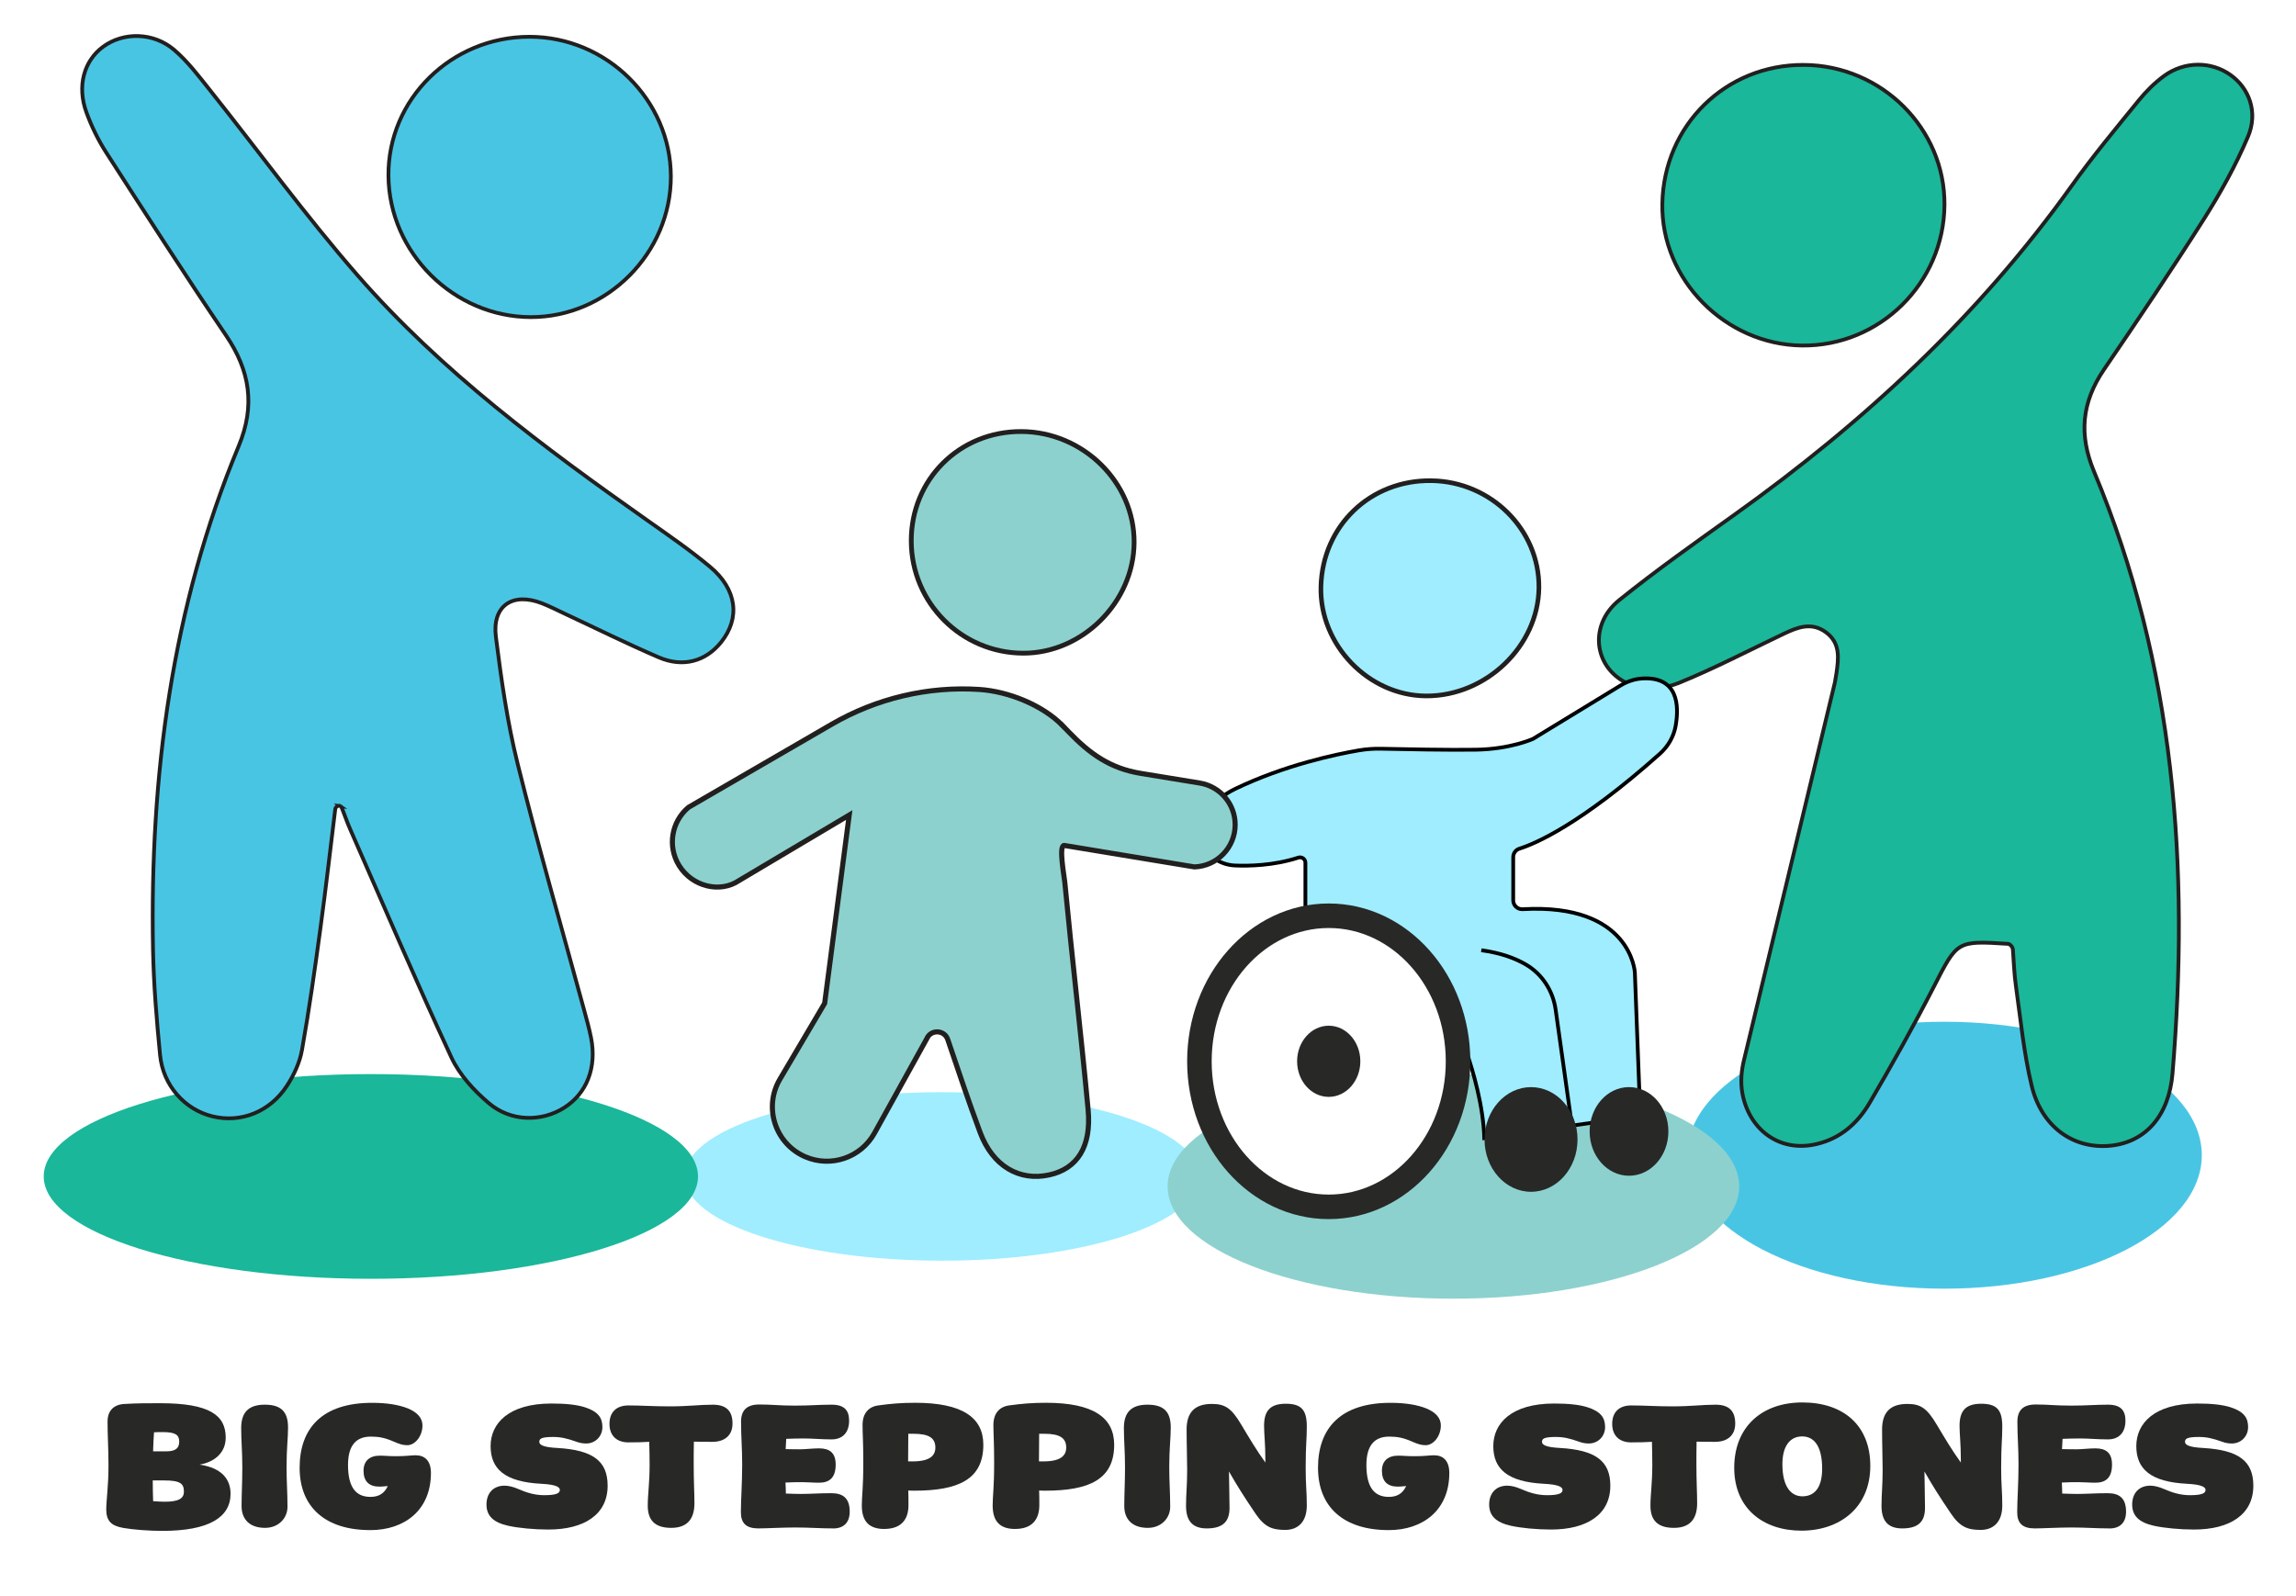
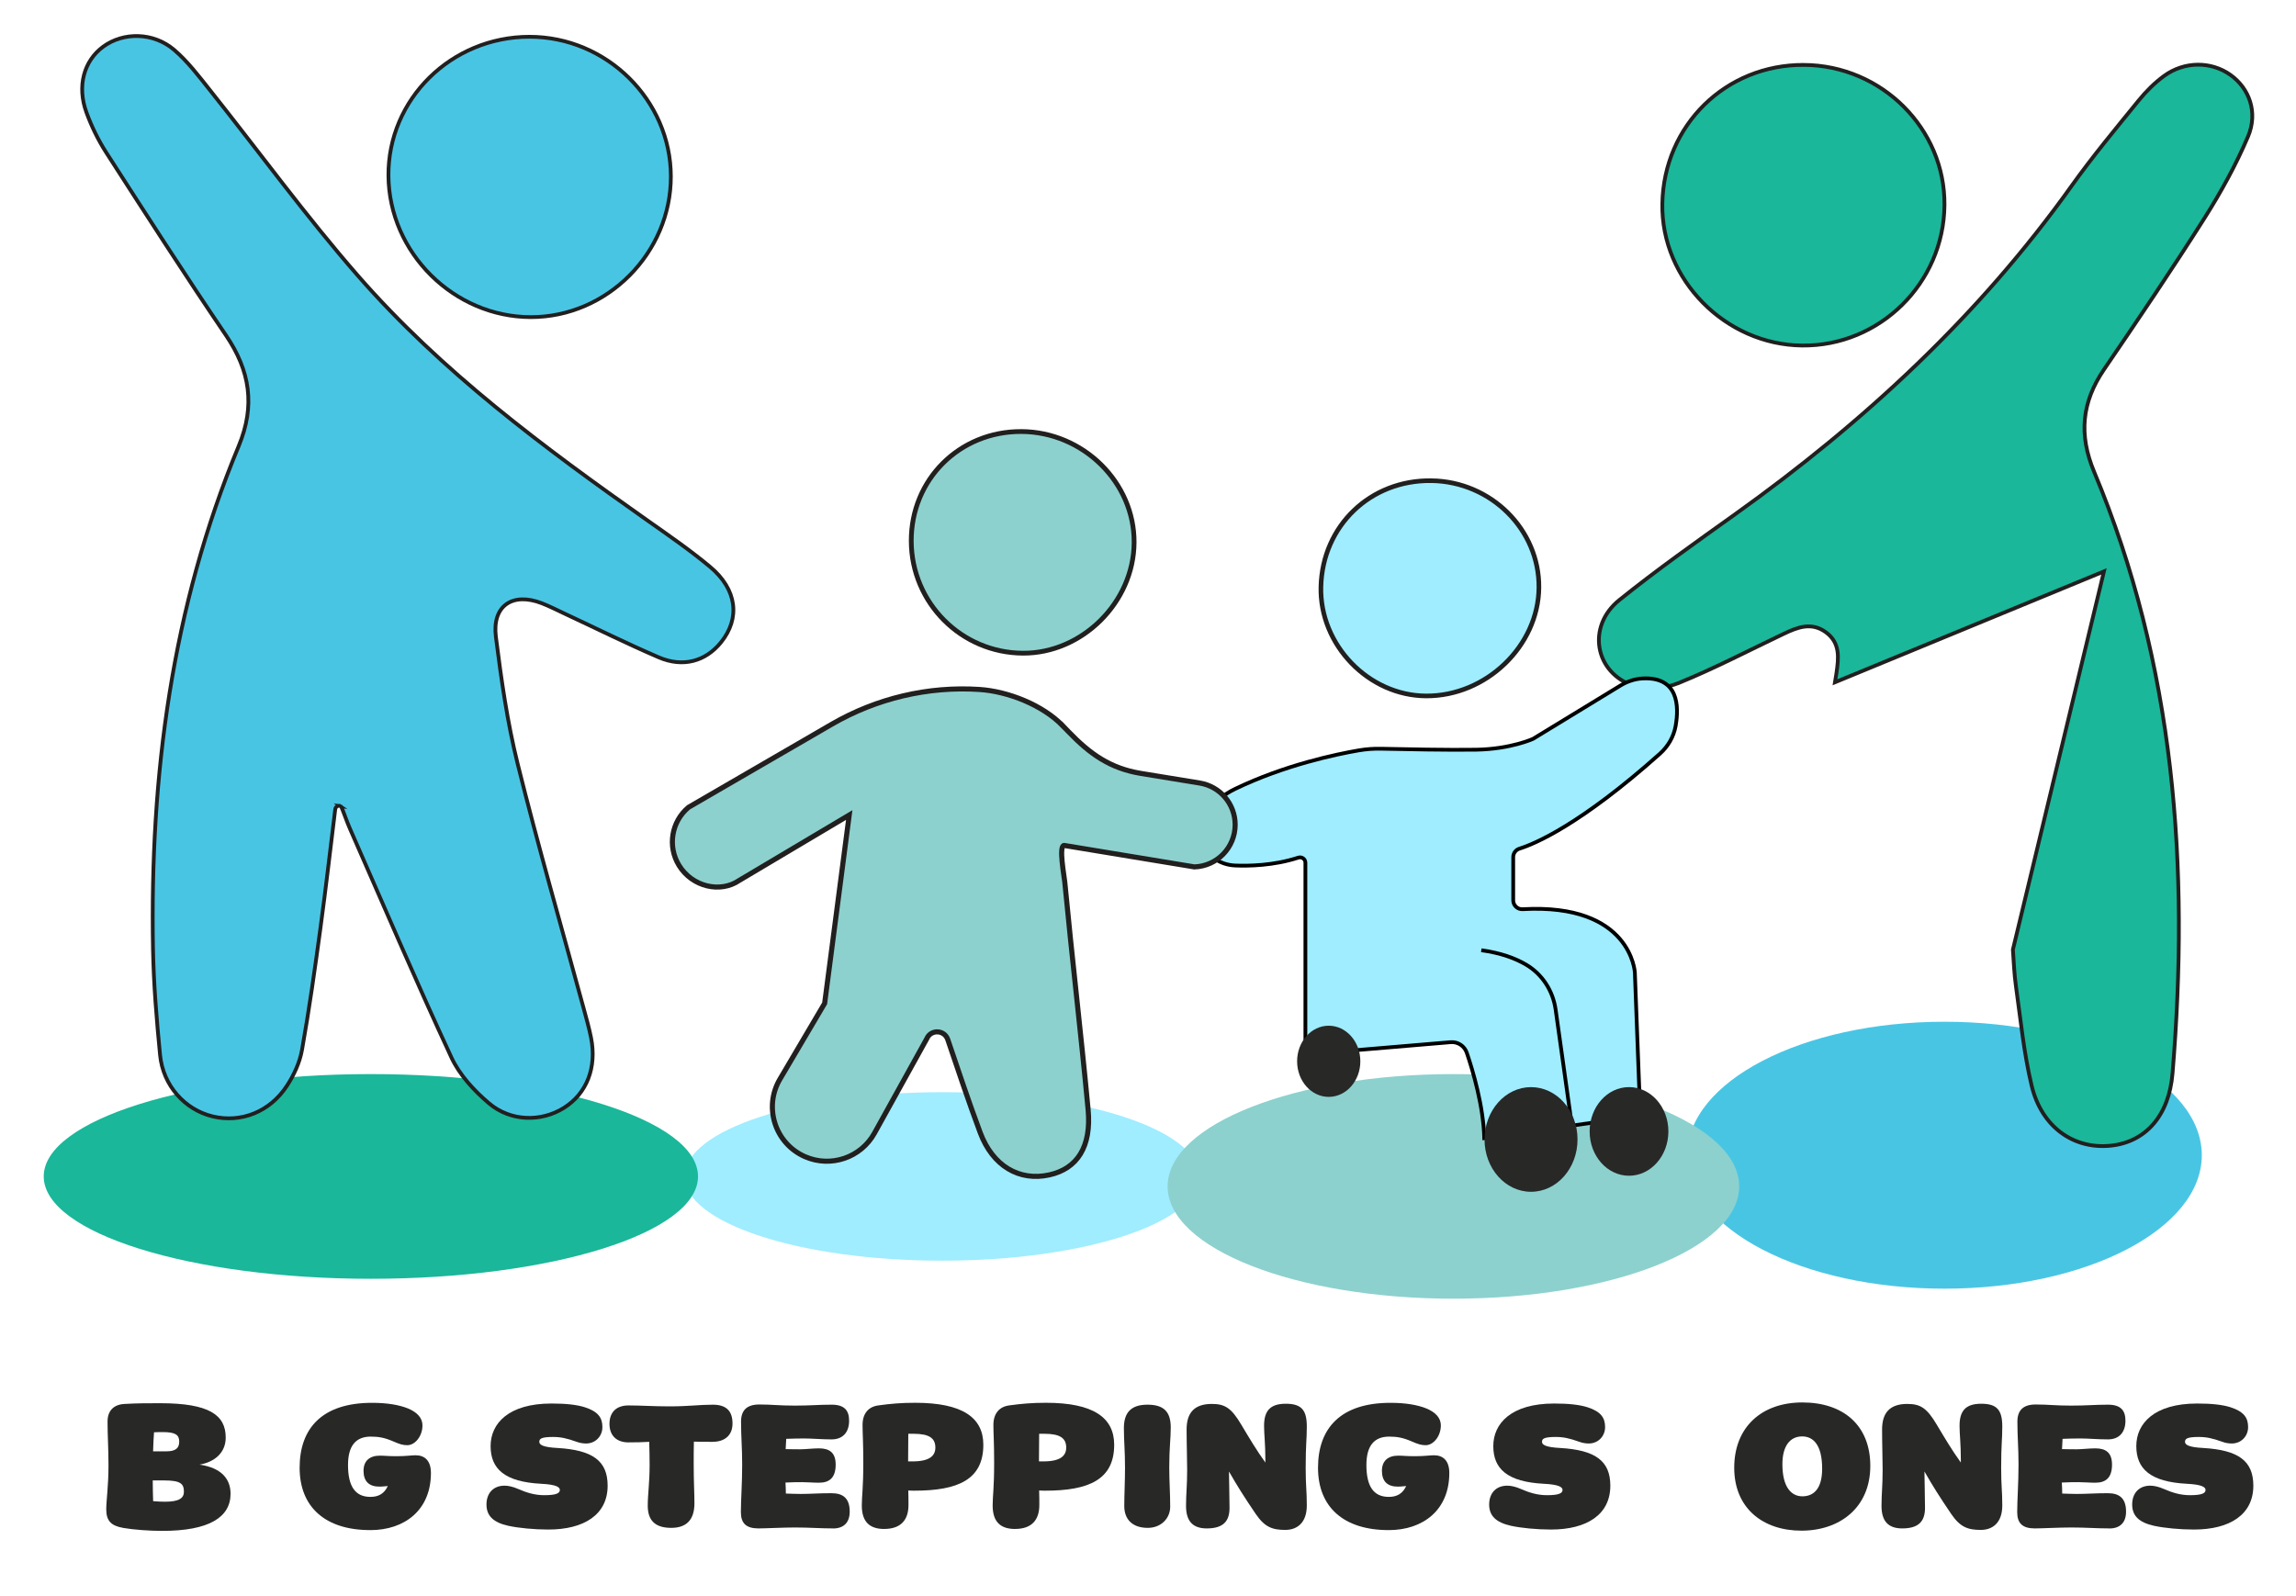
<svg xmlns="http://www.w3.org/2000/svg" id="Layer_1" data-name="Layer 1" viewBox="0 0 1080 751.03">
  <defs>
    <style>      .cls-1 {        filter: url(#drop-shadow-2);      }      .cls-1, .cls-2, .cls-3, .cls-4, .cls-5, .cls-6, .cls-7, .cls-8, .cls-9, .cls-10, .cls-11 {        stroke-miterlimit: 10;      }      .cls-1, .cls-3, .cls-5, .cls-6, .cls-8, .cls-9, .cls-10, .cls-11 {        stroke: #221f1f;      }      .cls-1, .cls-3, .cls-5, .cls-6, .cls-11 {        stroke-width: 1.78px;      }      .cls-1, .cls-5, .cls-12 {        fill: #49c5e4;      }      .cls-2 {        fill: #fff;        stroke: #282827;        stroke-width: 11.54px;      }      .cls-3 {        fill: #f7b5bf;        filter: url(#drop-shadow-3);      }      .cls-13 {        fill: #282827;      }      .cls-4 {        fill: none;      }      .cls-4, .cls-7 {        stroke: #000;        stroke-width: 1.77px;      }      .cls-14, .cls-8, .cls-10 {        fill: #8cd1ce;      }      .cls-5 {        filter: url(#drop-shadow-5);      }      .cls-6 {        filter: url(#drop-shadow-4);      }      .cls-6, .cls-15, .cls-11 {        fill: #1ab79a;      }      .cls-7 {        filter: url(#drop-shadow-6);      }      .cls-7, .cls-9, .cls-16 {        fill: #9fedff;      }      .cls-8 {        filter: url(#drop-shadow-9);        stroke-width: 2.39px;      }      .cls-9 {        filter: url(#drop-shadow-7);        stroke-width: 2.17px;      }      .cls-10 {        filter: url(#drop-shadow-8);        stroke-width: 2.24px;      }      .cls-11 {        filter: url(#drop-shadow-1);      }    </style>
    <filter id="drop-shadow-1" x="770.96" y="29.64" width="144.58" height="143.87" filterUnits="userSpaceOnUse">
      <feGaussianBlur stdDeviation="0" />
    </filter>
    <filter id="drop-shadow-2" x="171.75" y="16.41" width="144.7" height="143.73" filterUnits="userSpaceOnUse">
      <feGaussianBlur stdDeviation="0" />
    </filter>
    <filter id="drop-shadow-3" x="840.25" y="430.19" width="10.11" height="10.11" filterUnits="userSpaceOnUse">
      <feGaussianBlur stdDeviation="0" />
    </filter>
    <filter id="drop-shadow-4" x="741.13" y="29.54" width="319.19" height="520.6" filterUnits="userSpaceOnUse">
      <feGaussianBlur stdDeviation="0" />
    </filter>
    <filter id="drop-shadow-5" x="27.71" y="16.07" width="318.16" height="521.01" filterUnits="userSpaceOnUse">
      <feGaussianBlur stdDeviation="0" />
    </filter>
    <filter id="drop-shadow-6" x="553.17" y="318.27" width="236.56" height="228.25" filterUnits="userSpaceOnUse">
      <feGaussianBlur stdDeviation="0" />
    </filter>
    <filter id="drop-shadow-7" x="610.16" y="225.04" width="114.8" height="113.51" filterUnits="userSpaceOnUse">
      <feGaussianBlur stdDeviation="0" />
    </filter>
    <filter id="drop-shadow-8" x="417.45" y="201.89" width="117.15" height="116.58" filterUnits="userSpaceOnUse">
      <feGaussianBlur stdDeviation="0" />
    </filter>
    <filter id="drop-shadow-9" x="305.01" y="322.89" width="277.18" height="241.82" filterUnits="userSpaceOnUse">
      <feGaussianBlur stdDeviation="0" />
    </filter>
  </defs>
  <ellipse class="cls-12" cx="914.65" cy="543.45" rx="121.04" ry="62.79" />
  <ellipse class="cls-16" cx="443.09" cy="553.44" rx="121.04" ry="39.63" />
  <ellipse class="cls-14" cx="683.66" cy="558.12" rx="134.43" ry="52.83" />
  <ellipse class="cls-15" cx="174.45" cy="553.44" rx="153.88" ry="48.15" />
  <g>
    <path class="cls-13" d="M57.88,718.76c-5.62-.97-7.9-3.34-7.9-8.69,0-4.3,1.05-10.8,1.05-20.63,0-8.17-.44-13.87-.44-20.63,0-5.18,2.9-8.08,7.99-8.34,5.88-.35,10.98-.35,16.77-.35,23.18,0,30.82,5.62,30.82,16.16,0,7.11-5.18,11.5-12.29,12.73,10.8,1.58,14.57,7.2,14.57,13.7,0,11.06-10.1,17.47-32.13,17.47-5.88,0-13.43-.53-18.44-1.4ZM86.51,701.72c0-3.69-1.58-5.27-9.22-5.27h-5.44c0,3.69.09,6.58.18,9.75,2.11.18,4.04.26,5.62.26,6.58,0,8.87-1.67,8.87-4.74ZM84.31,678.19c0-3.25-1.93-4.48-7.73-4.48-1.05,0-2.46,0-4.13.09-.18,2.55-.35,5.53-.44,8.96h6.23c4.48,0,6.06-1.58,6.06-4.57Z" />
-     <path class="cls-13" d="M124.52,660.81c7.46,0,10.97,3.07,10.97,10.71,0,5.27-.7,9.75-.7,18.53,0,7.11.44,12.03.44,18.79,0,5.44-4.3,9.92-10.54,9.92-7.2,0-11.06-3.95-11.06-10.27,0-5.36.35-11.5.35-18.09,0-7.9-.53-12.56-.53-18.61,0-7.29,3.42-10.98,11.06-10.98Z" />
    <path class="cls-13" d="M174.13,719.81c-20.98,0-33.19-10.71-33.19-29.32s10.62-30.55,34.07-30.55c7.11,0,12.73.97,16.86,2.63,4.48,1.84,6.85,4.57,6.85,7.99,0,5.09-3.51,9.31-7.11,9.31-2.11,0-3.51-.44-6.58-1.76-4.04-1.76-6.85-2.28-10.62-2.28-7.02,0-10.71,4.3-10.71,13.35,0,10.1,3.42,15.01,10.54,15.01,3.78,0,6.5-1.49,8.17-5.09h-.09c-.53,0-2.28.26-3.86.26-4.83,0-7.46-2.46-7.46-7.46,0-4.57,2.81-7.11,7.64-7.11,2.55,0,3.6.26,7.9.26,4.57,0,6.94-.44,8.96-.44,4.3,0,7.2,2.55,7.2,8.34,0,17.38-12.29,26.87-28.53,26.87Z" />
    <path class="cls-13" d="M239.1,717.79c-7.11-1.58-10.27-4.74-10.27-10.01s3.16-8.87,8.52-8.87c1.76,0,4.04.53,6.23,1.49,4.21,1.84,7.99,2.99,12.47,2.99,5.71,0,7.29-.97,7.29-2.46,0-1.32-1.67-2.55-8.69-2.9-17.38-.88-23.88-7.11-23.88-17.74s8.43-20.02,28.62-20.02c6.67,0,11.85.53,15.72,1.76,6.23,2.02,8.25,4.92,8.25,9.31s-3.34,7.73-7.64,7.73c-1.23,0-2.9-.18-4.48-.79-4.65-1.67-7.46-2.28-11.15-2.28-5.53,0-6.41.88-6.41,2.28,0,1.49,1.93,2.55,8.52,2.9,16.59.97,23.62,6.06,23.62,17.74,0,13.61-11.06,20.63-27.92,20.63-6.58,0-13.96-.7-18.79-1.76Z" />
    <path class="cls-13" d="M315.75,718.76c-7.9,0-11.06-3.78-11.06-10.45,0-5.27.88-10.71.88-19.05,0-3.86-.09-7.29-.18-10.97-2.99.18-5.97.26-9.83.26-5.18,0-8.87-2.9-8.87-8.69,0-5.27,2.99-8.69,8.96-8.69s11.68.44,19.23.44c9.13,0,13.96-.79,20.46-.79s9.22,3.16,9.22,8.87-3.86,8.6-9.39,8.6c-3.86,0-6.41,0-8.78-.09-.09,3.6-.09,7.2-.09,10.27,0,8.78.35,13.87.35,18.7,0,7.73-3.69,11.59-10.89,11.59Z" />
    <path class="cls-13" d="M391.87,719.02c-6.15,0-11.06-.44-17.91-.44-5.88,0-13.61.44-17.21.44-5.79,0-8.25-2.46-8.25-7.64,0-5.97.61-13.43.61-22.39,0-7.99-.53-12.99-.53-20.19,0-5.18,2.55-8.08,8.6-8.08s9.04.53,16.68.53,10.89-.44,17.38-.44c6.06,0,8.17,2.81,8.17,7.55,0,5.18-2.72,8.78-8.25,8.78-4.83,0-8.96-.44-13.08-.44-3.07,0-5.53.09-8.25.18-.09,1.67-.18,3.25-.26,4.83,2.81.09,5.36.09,7.02.09,2.28,0,5.71-.44,8.69-.44,5,0,7.81,2.11,7.81,7.64,0,6.15-2.9,8.52-7.81,8.52-2.81,0-5.44-.26-7.9-.26-1.67,0-4.74,0-7.9.18.09,1.84.18,3.51.18,5.18,2.63.09,4.92.18,6.94.18,4.74,0,8.6-.35,14.49-.35,5.36,0,8.6,2.28,8.6,8.69,0,5.18-2.9,7.9-7.81,7.9Z" />
    <path class="cls-13" d="M415.92,719.28c-6.85,0-10.54-3.34-10.54-11.06,0-4.39.7-8.17.7-20.11,0-9.66-.35-13.7-.35-17.74,0-5.36,2.72-8.6,7.46-9.22,5.79-.79,10.62-1.23,17.3-1.23,22.21,0,32.05,6.94,32.05,19.75,0,16.42-11.94,21.6-32.49,21.6-.79,0-1.76,0-2.81-.09.09,2.46.09,4.48.09,6.85,0,7.02-3.6,11.24-11.41,11.24ZM439.98,681c0-4.39-2.81-6.5-10.27-6.5h-2.46c0,4.3-.09,8.34-.09,12.99h2.11c7.99,0,10.71-2.63,10.71-6.5Z" />
    <path class="cls-13" d="M477.47,719.28c-6.85,0-10.54-3.34-10.54-11.06,0-4.39.7-8.17.7-20.11,0-9.66-.35-13.7-.35-17.74,0-5.36,2.72-8.6,7.46-9.22,5.79-.79,10.62-1.23,17.3-1.23,22.21,0,32.05,6.94,32.05,19.75,0,16.42-11.94,21.6-32.49,21.6-.79,0-1.76,0-2.81-.09.09,2.46.09,4.48.09,6.85,0,7.02-3.6,11.24-11.41,11.24ZM501.53,681c0-4.39-2.81-6.5-10.27-6.5h-2.46c0,4.3-.09,8.34-.09,12.99h2.11c7.99,0,10.71-2.63,10.71-6.5Z" />
    <path class="cls-13" d="M539.72,660.81c7.46,0,10.98,3.07,10.98,10.71,0,5.27-.7,9.75-.7,18.53,0,7.11.44,12.03.44,18.79,0,5.44-4.3,9.92-10.54,9.92-7.2,0-11.06-3.95-11.06-10.27,0-5.36.35-11.5.35-18.09,0-7.9-.53-12.56-.53-18.61,0-7.29,3.42-10.98,11.06-10.98Z" />
    <path class="cls-13" d="M557.89,708.4c0-5.71.53-9.22.53-16.95,0-5.36-.26-12.12-.26-18.96,0-7.73,3.51-12.03,11.85-12.03,6.23,0,9.22,1.93,13.87,9.75,4.04,6.76,7.11,11.94,11.33,17.82v-1.14c0-7.9-.61-12.03-.61-16.16,0-6.94,2.81-10.36,10.18-10.36s9.92,2.9,9.92,10.71c0,6.41-.53,8.25-.53,19.4,0,8.78.53,10.62.53,17.74,0,8.17-4.57,11.5-10.1,11.5-6.06,0-9.66-1.23-13.96-7.55-5.36-7.9-8.69-13.17-12.55-19.93v.09c0,3.6.26,11.76.26,17.03,0,6.15-2.81,9.66-10.71,9.66-6.67,0-9.75-3.51-9.75-10.62Z" />
    <path class="cls-13" d="M653.16,719.81c-20.98,0-33.19-10.71-33.19-29.32s10.62-30.55,34.07-30.55c7.11,0,12.73.97,16.86,2.63,4.48,1.84,6.85,4.57,6.85,7.99,0,5.09-3.51,9.31-7.11,9.31-2.11,0-3.51-.44-6.58-1.76-4.04-1.76-6.85-2.28-10.62-2.28-7.02,0-10.71,4.3-10.71,13.35,0,10.1,3.42,15.01,10.54,15.01,3.78,0,6.5-1.49,8.17-5.09h-.09c-.53,0-2.28.26-3.86.26-4.83,0-7.46-2.46-7.46-7.46,0-4.57,2.81-7.11,7.64-7.11,2.55,0,3.6.26,7.9.26,4.57,0,6.94-.44,8.96-.44,4.3,0,7.2,2.55,7.2,8.34,0,17.38-12.29,26.87-28.53,26.87Z" />
    <path class="cls-13" d="M710.75,717.79c-7.11-1.58-10.27-4.74-10.27-10.01s3.16-8.87,8.52-8.87c1.76,0,4.04.53,6.23,1.49,4.21,1.84,7.99,2.99,12.47,2.99,5.71,0,7.29-.97,7.29-2.46,0-1.32-1.67-2.55-8.69-2.9-17.38-.88-23.88-7.11-23.88-17.74s8.43-20.02,28.62-20.02c6.67,0,11.85.53,15.72,1.76,6.23,2.02,8.25,4.92,8.25,9.31s-3.34,7.73-7.64,7.73c-1.23,0-2.9-.18-4.48-.79-4.65-1.67-7.46-2.28-11.15-2.28-5.53,0-6.41.88-6.41,2.28,0,1.49,1.93,2.55,8.52,2.9,16.59.97,23.62,6.06,23.62,17.74,0,13.61-11.06,20.63-27.92,20.63-6.58,0-13.96-.7-18.79-1.76Z" />
-     <path class="cls-13" d="M787.4,718.76c-7.9,0-11.06-3.78-11.06-10.45,0-5.27.88-10.71.88-19.05,0-3.86-.09-7.29-.17-10.97-2.99.18-5.97.26-9.83.26-5.18,0-8.87-2.9-8.87-8.69,0-5.27,2.98-8.69,8.96-8.69s11.68.44,19.23.44c9.13,0,13.96-.79,20.46-.79s9.22,3.16,9.22,8.87-3.86,8.6-9.39,8.6c-3.86,0-6.41,0-8.78-.09-.09,3.6-.09,7.2-.09,10.27,0,8.78.35,13.87.35,18.7,0,7.73-3.69,11.59-10.89,11.59Z" />
    <path class="cls-13" d="M879.76,689.61c0,19.58-14.31,30.47-32.4,30.47s-31.61-10.54-31.61-29.59,12.82-30.73,32.05-30.73,31.96,10.71,31.96,29.85ZM847.8,703.92c5.36,0,9.31-3.6,9.31-12.99,0-11.24-4.21-15.19-9.39-15.19-5.71,0-9.31,4.48-9.31,13.08,0,10.8,4.21,15.1,9.39,15.1Z" />
    <path class="cls-13" d="M885.03,708.4c0-5.71.53-9.22.53-16.95,0-5.36-.26-12.12-.26-18.96,0-7.73,3.51-12.03,11.85-12.03,6.23,0,9.22,1.93,13.87,9.75,4.04,6.76,7.11,11.94,11.33,17.82v-1.14c0-7.9-.61-12.03-.61-16.16,0-6.94,2.81-10.36,10.18-10.36s9.92,2.9,9.92,10.71c0,6.41-.53,8.25-.53,19.4,0,8.78.53,10.62.53,17.74,0,8.17-4.57,11.5-10.1,11.5-6.06,0-9.66-1.23-13.96-7.55-5.36-7.9-8.69-13.17-12.55-19.93v.09c0,3.6.26,11.76.26,17.03,0,6.15-2.81,9.66-10.71,9.66-6.67,0-9.75-3.51-9.75-10.62Z" />
    <path class="cls-13" d="M992.23,719.02c-6.15,0-11.06-.44-17.91-.44-5.88,0-13.61.44-17.21.44-5.79,0-8.25-2.46-8.25-7.64,0-5.97.62-13.43.62-22.39,0-7.99-.53-12.99-.53-20.19,0-5.18,2.55-8.08,8.6-8.08s9.04.53,16.68.53,10.89-.44,17.38-.44c6.06,0,8.17,2.81,8.17,7.55,0,5.18-2.72,8.78-8.25,8.78-4.83,0-8.96-.44-13.08-.44-3.07,0-5.53.09-8.25.18-.09,1.67-.17,3.25-.26,4.83,2.81.09,5.36.09,7.02.09,2.28,0,5.71-.44,8.69-.44,5,0,7.81,2.11,7.81,7.64,0,6.15-2.9,8.52-7.81,8.52-2.81,0-5.44-.26-7.9-.26-1.67,0-4.74,0-7.9.18.09,1.84.18,3.51.18,5.18,2.63.09,4.92.18,6.94.18,4.74,0,8.6-.35,14.49-.35,5.36,0,8.6,2.28,8.6,8.69,0,5.18-2.9,7.9-7.81,7.9Z" />
    <path class="cls-13" d="M1013.21,717.79c-7.11-1.58-10.27-4.74-10.27-10.01s3.16-8.87,8.52-8.87c1.76,0,4.04.53,6.23,1.49,4.21,1.84,7.99,2.99,12.47,2.99,5.71,0,7.29-.97,7.29-2.46,0-1.32-1.67-2.55-8.69-2.9-17.38-.88-23.88-7.11-23.88-17.74s8.43-20.02,28.62-20.02c6.67,0,11.85.53,15.72,1.76,6.23,2.02,8.25,4.92,8.25,9.31s-3.34,7.73-7.64,7.73c-1.23,0-2.9-.18-4.48-.79-4.65-1.67-7.46-2.28-11.15-2.28-5.53,0-6.41.88-6.41,2.28,0,1.49,1.93,2.55,8.52,2.9,16.59.97,23.62,6.06,23.62,17.74,0,13.61-11.06,20.63-27.92,20.63-6.58,0-13.96-.7-18.79-1.76Z" />
  </g>
  <path class="cls-11" d="M848.53,30.53c36.6.24,66.45,30.02,66.12,65.96-.34,36.74-30.51,66.48-67.04,66.06-36.09-.42-66.3-31.09-65.68-66.68.64-36.93,29.84-65.58,66.6-65.33h0Z" />
  <path class="cls-1" d="M249.04,17.3c36.27-.01,66.42,29.72,66.52,65.63.1,36.04-29.99,66.3-65.88,66.25-36.22-.06-66.66-30.27-66.96-66.46-.3-36,29.52-65.4,66.32-65.42h0Z" />
  <path class="cls-3" d="M850.36,430.19" />
-   <path class="cls-6" d="M863.12,320.98c.22-1.45.51-2.88.72-4.33,1.02-7.1,1.88-14.19-4.98-19.21-6.79-4.97-13.36-2.34-19.86.75-16.4,7.8-32.52,16.25-49.31,23.09-6.27,2.55-14.76,3.49-21.02,1.44-18.62-6.08-22.41-28.04-6.98-40.44,17.56-14.13,36.02-27.17,54.37-40.28,60.75-43.42,114.87-93.54,158.43-154.61,9.86-13.82,20.76-26.91,31.48-40.09,3.48-4.28,7.5-8.32,11.94-11.56,9.62-7.04,22.24-6.95,31.29-.48,8.8,6.29,13.06,17.57,8.22,28.99-5.68,13.38-12.82,26.3-20.61,38.59-15.21,23.99-31.13,47.54-47.14,71.01-10.47,15.36-11.92,30.69-4.63,48.1,38.06,90.91,44.92,186.03,36.88,283-1.65,19.95-12.73,32.43-29.3,34.04-17.32,1.68-32.31-8.86-36.96-28.22-3.68-15.3-5.19-31.13-7.39-46.77-.81-5.73-1.04-11.55-1.44-17.25h0c-.08-1.17-.87-2.13-1.88-2.65-.1-.05-.18-.06-.26-.07-24.36-1.57-23.99-1.37-35.07,20.2-9.49,18.47-19.65,36.62-30.15,54.55-5.59,9.54-13.65,16.78-25,19.43-18.02,4.22-32.05-7.45-34.94-24.19-.86-5.01-.43-10.16.76-15.11l42.83-177.94Z" />
+   <path class="cls-6" d="M863.12,320.98c.22-1.45.51-2.88.72-4.33,1.02-7.1,1.88-14.19-4.98-19.21-6.79-4.97-13.36-2.34-19.86.75-16.4,7.8-32.52,16.25-49.31,23.09-6.27,2.55-14.76,3.49-21.02,1.44-18.62-6.08-22.41-28.04-6.98-40.44,17.56-14.13,36.02-27.17,54.37-40.28,60.75-43.42,114.87-93.54,158.43-154.61,9.86-13.82,20.76-26.91,31.48-40.09,3.48-4.28,7.5-8.32,11.94-11.56,9.62-7.04,22.24-6.95,31.29-.48,8.8,6.29,13.06,17.57,8.22,28.99-5.68,13.38-12.82,26.3-20.61,38.59-15.21,23.99-31.13,47.54-47.14,71.01-10.47,15.36-11.92,30.69-4.63,48.1,38.06,90.91,44.92,186.03,36.88,283-1.65,19.95-12.73,32.43-29.3,34.04-17.32,1.68-32.31-8.86-36.96-28.22-3.68-15.3-5.19-31.13-7.39-46.77-.81-5.73-1.04-11.55-1.44-17.25h0l42.83-177.94Z" />
  <path class="cls-5" d="M160.22,379.25c-.24-.18-.55-.25-.99-.18-.8.13-1.45.81-1.54,1.62-2.31,18.81-4.44,37.4-6.96,55.93-2.6,19.15-5.29,38.3-8.68,57.32-1.04,5.86-3.77,11.78-7.05,16.81-8.06,12.4-21.73,17.65-35,14.44-13.04-3.14-23.29-14.47-24.7-28.84-1.62-16.61-3.02-33.3-3.33-49.97-1.47-81.34,8.82-160.82,40.3-236.51,7.91-19.02,5.34-35.45-5.97-52.12-19.25-28.35-37.78-57.19-56.34-86-3.77-5.86-6.9-12.3-9.29-18.84-4.53-12.37-1.2-24.28,7.81-30.91,9.48-6.99,23.64-6.94,33.48,1.49,6.37,5.45,11.57,12.36,16.85,18.98,23.19,29.09,45.12,59.27,69.57,87.25,39.39,45.09,87.23,80.64,135.95,114.96,10.06,7.09,20.23,14.09,29.66,21.96,12.73,10.63,14.32,24.21,5.15,35.55-7.23,8.94-17.85,11.95-29.27,7.05-15.05-6.48-29.75-13.78-44.61-20.72-3.45-1.61-6.85-3.36-10.39-4.73-13.8-5.33-23.46,1.19-21.61,15.82,2.53,20.02,5.37,40.14,10.23,59.69,9.59,38.62,20.67,76.88,31.11,115.29,1.23,4.52,2.51,9.03,3.42,13.61,2.79,14-2.01,26.23-12.74,32.97-10.61,6.66-24.99,6.59-35.34-2.2-6.98-5.93-13.8-13.31-17.59-21.48-16.51-35.52-31.9-71.56-47.65-107.44-.8-1.81-1.5-3.66-2.2-5.51-.35-.93-.7-1.85-1.05-2.78-.18-.47-.37-.94-.56-1.41-.18-.46-.37-.87-.68-1.1h0Z" />
  <path class="cls-7" d="M711.79,423.55v-20.31c0-1.82,1.16-3.44,2.9-3.99,7.33-2.3,28.69-11.29,66.11-44.68,3.84-3.43,6.51-8.03,7.4-13.1,1.65-9.4,1.27-23.22-15.6-22.29-3.7.2-7.27,1.43-10.43,3.36l-41.05,25.04s-10.48,4.82-26.63,5.1c-12.42.22-35.05-.23-44.85-.45-3.51-.08-7.01.18-10.47.77-10.73,1.84-34.86,6.9-58.15,18.11-5.05,2.43-9.56,5.95-12.86,10.47-4.43,6.07-7.27,14.61,2.71,22.05,2.91,2.17,6.42,3.37,10.04,3.53,6.38.27,18.16.09,29.79-3.7,1.65-.54,3.34.68,3.34,2.41v90.17s68.32-5.76,68.32-5.76c3.37-.28,6.5,1.77,7.59,4.98,2.85,8.38,7.83,25.06,8.23,40.16l73.38-10.48-2.55-67.43s-1.61-32.7-52.78-29.79c-2.4.14-4.44-1.77-4.44-4.17Z" />
  <path class="cls-4" d="M739.4,529.54l-7.66-54.6c-1.23-8.78-6.27-16.66-13.92-21.15-4.98-2.93-11.79-5.5-21.05-6.76" />
-   <ellipse class="cls-2" cx="625.01" cy="499.27" rx="60.83" ry="68.47" />
  <ellipse class="cls-13" cx="625.01" cy="499.27" rx="14.87" ry="16.74" />
  <ellipse class="cls-13" cx="720.17" cy="536.04" rx="21.87" ry="24.62" />
  <ellipse class="cls-13" cx="766.26" cy="532.26" rx="18.52" ry="20.85" />
  <path class="cls-9" d="M673.31,226.13c28.08.4,50.83,23.05,50.57,50.32-.27,27.47-24.85,51.08-53.04,50.95-27.13-.13-50.19-24.06-49.5-51.37.72-28.7,23.24-50.31,51.97-49.9h0Z" />
  <path class="cls-10" d="M481.21,307.28c-29-.13-52.45-23.63-52.57-52.69-.12-29.01,22.68-51.72,51.8-51.58,29.08.14,53.24,23.96,53.03,52.29-.2,28.02-24.42,52.1-52.26,51.98h0Z" />
  <path class="cls-8" d="M499.96,341.49c-9.42-9.79-25.71-16.25-39.27-17.14-24.09-1.59-48.34,4.12-69.53,16.41l-67.29,39.03c-8.08,6.76-9.97,18.42-4.44,27.38h0c6.2,10.06,19.43,13.1,28.29,7.02l51.74-30.76-11.56,88.58-21.03,35.66c-7.82,13.26-2.26,30.36,11.85,36.49h0c12.1,5.26,26.21.46,32.61-11.08l24.61-44.43h0c1.88-4.47,8.3-4.24,9.86.35,4.97,14.64,9.85,29.31,15.26,43.79,5.89,15.79,18.39,23.04,32.52,19.92,13.13-2.9,19.88-13.23,18.25-30.7-3.34-35.76-7.58-71.43-10.99-107.18-.25-2.63-2.94-17.02-.3-17.11l61.29,10.11c10.67-.37,19.13-9.11,19.17-19.79h0c.03-9.76-7.03-18.09-16.66-19.67l-27.74-4.54c-14.34-2.35-23.89-9.11-33.97-19.59l-2.66-2.77Z" />
</svg>